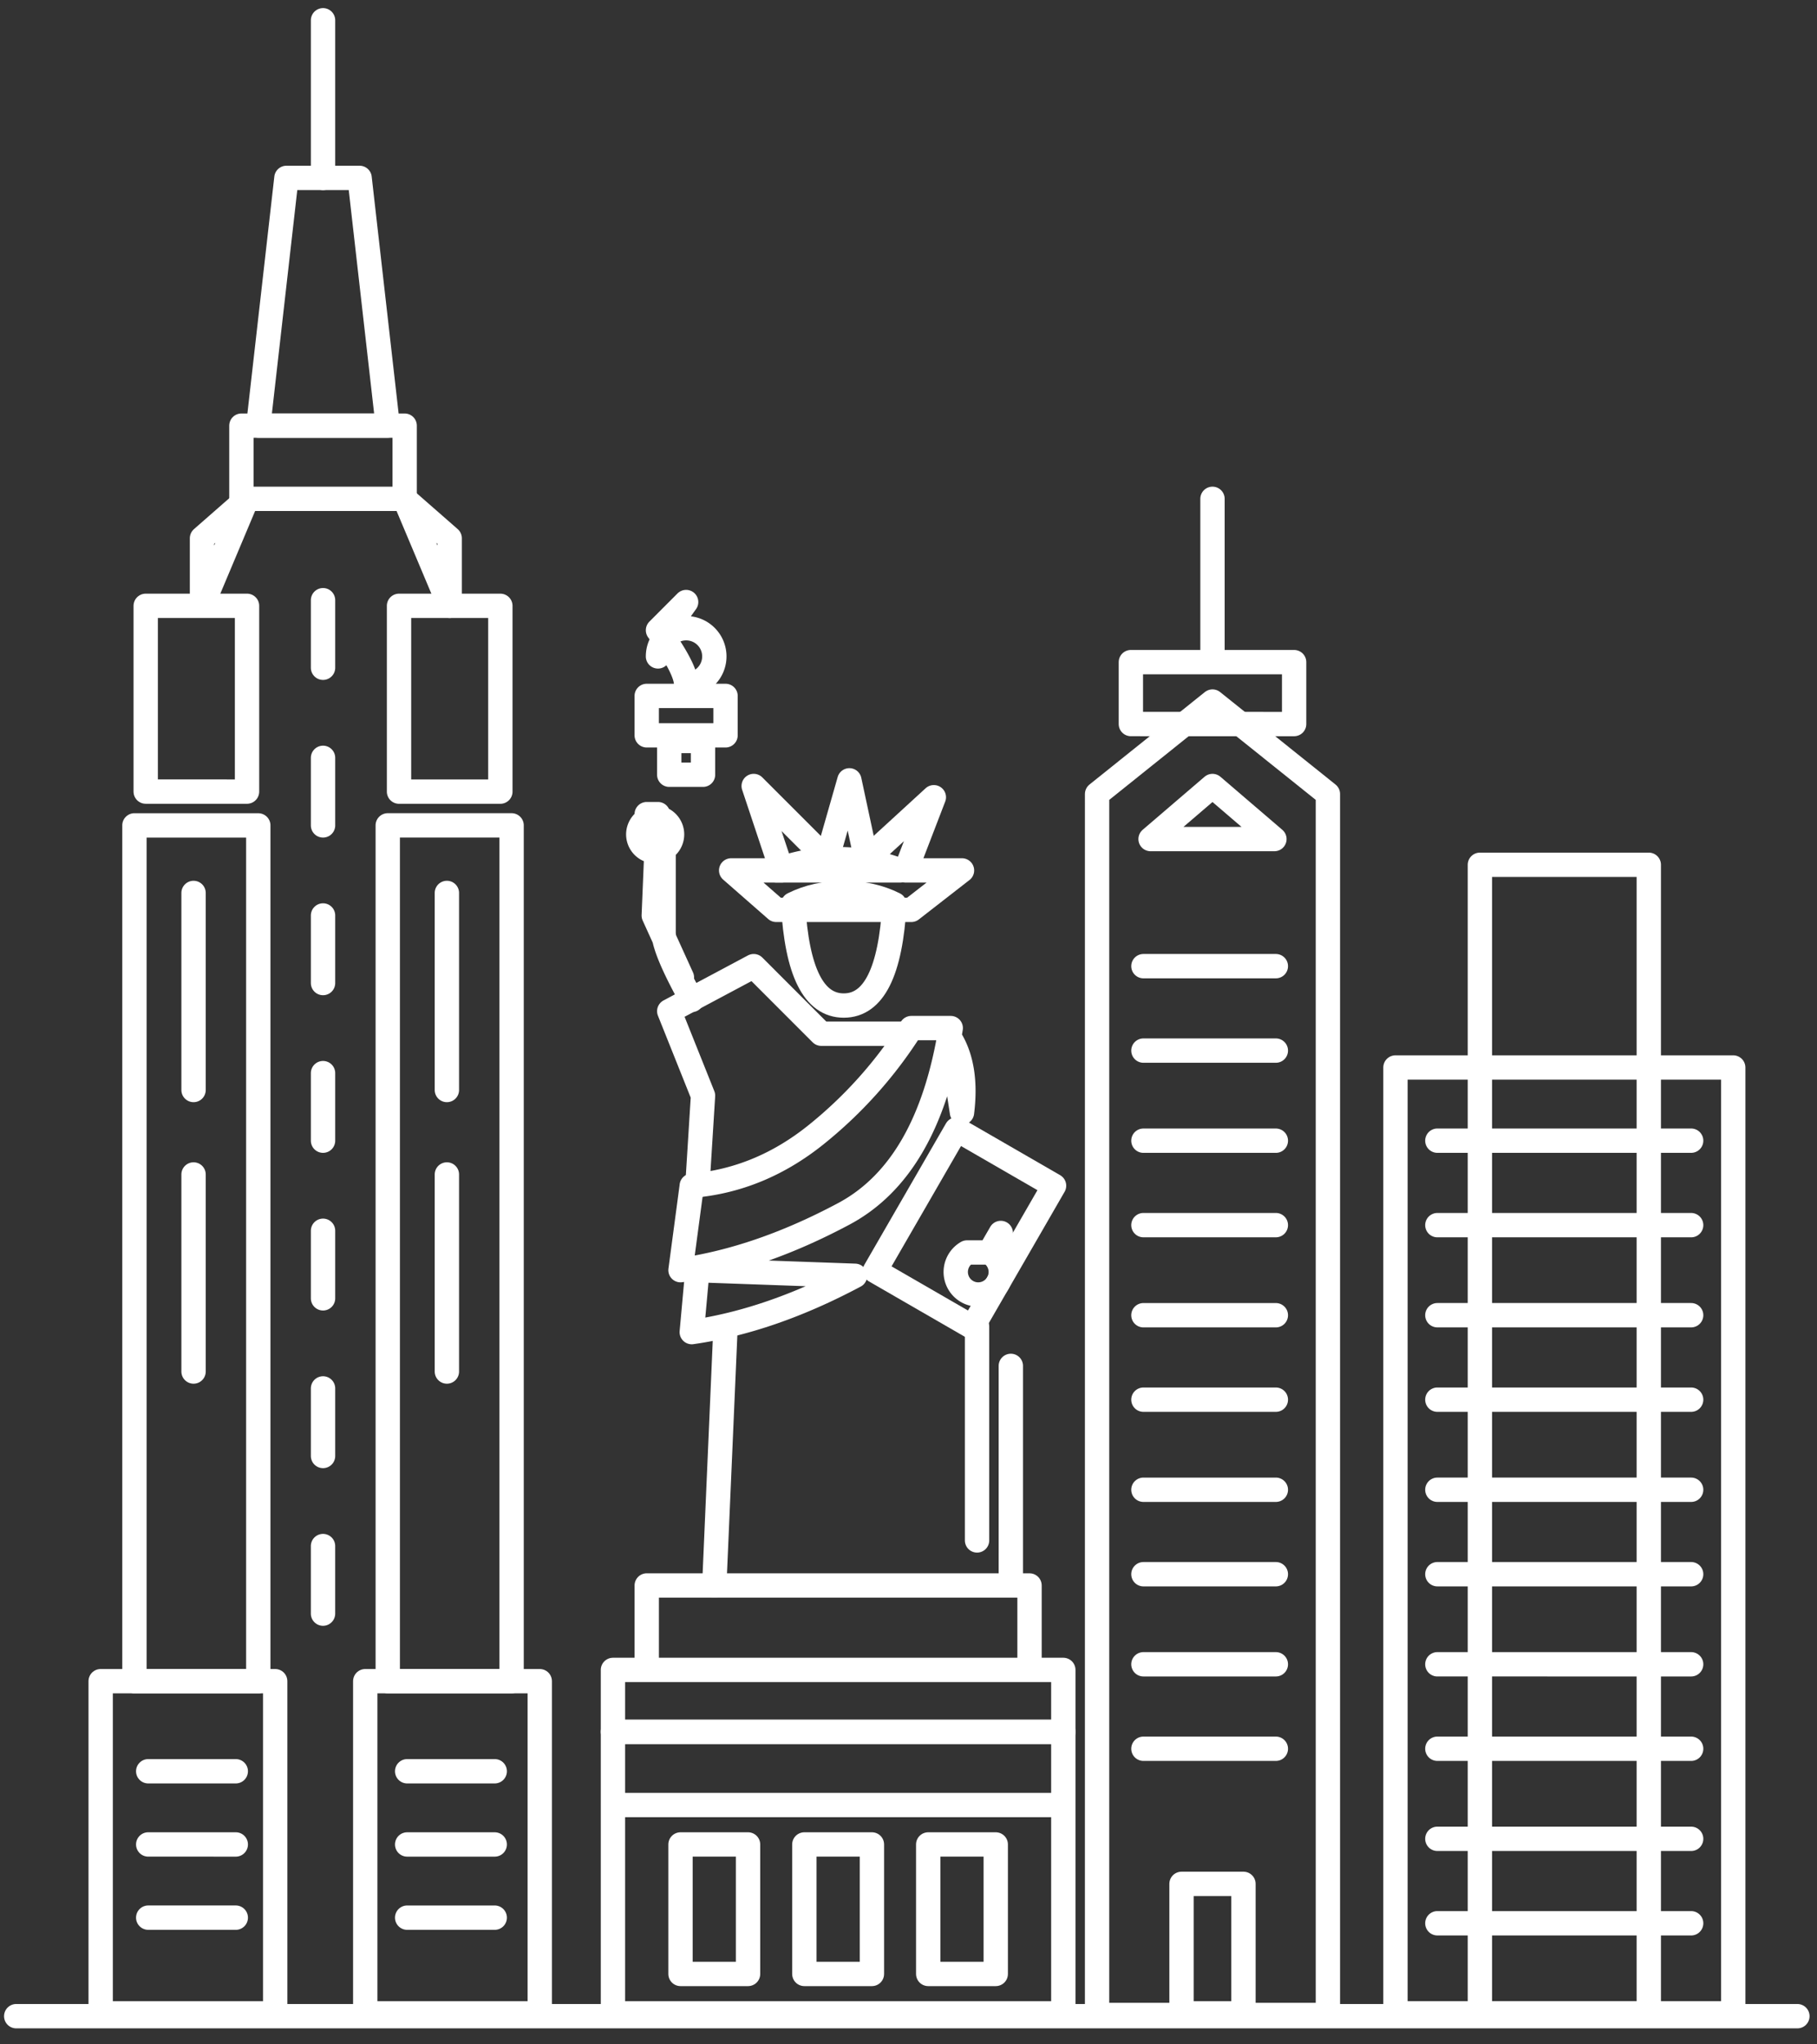
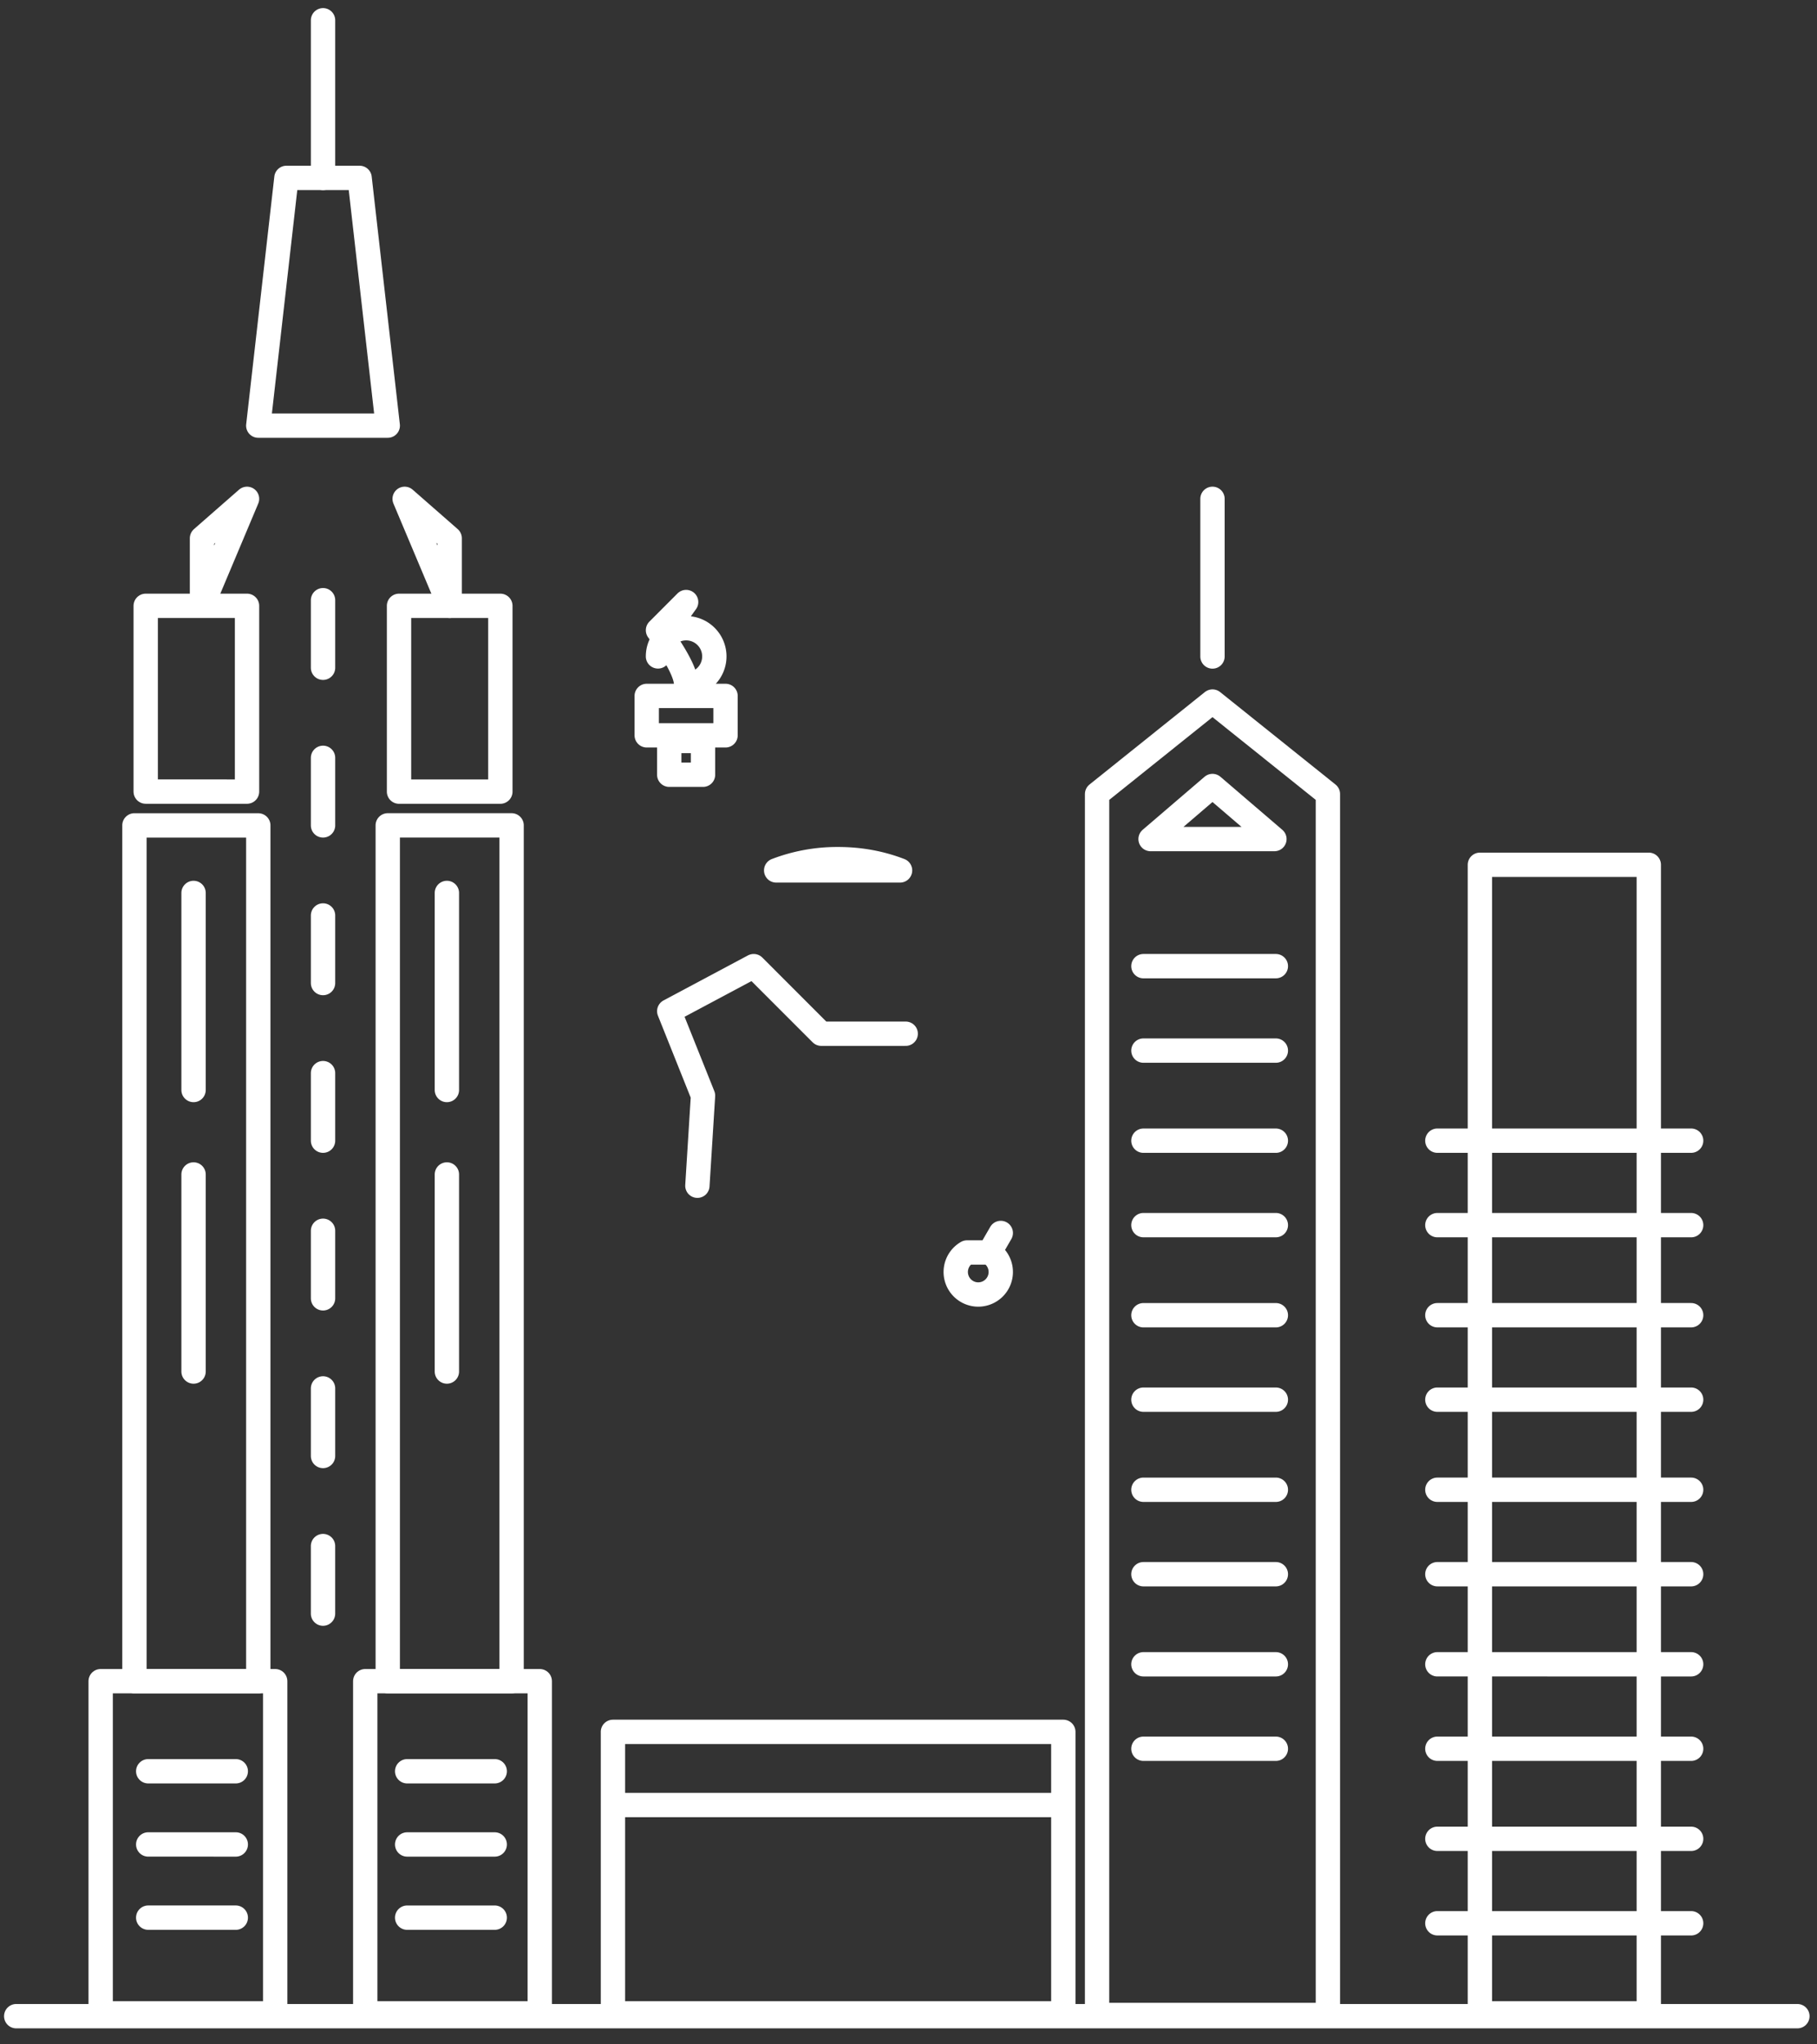
<svg xmlns="http://www.w3.org/2000/svg" width="112" height="126">
  <rect width="100%" height="100%" fill="#333333" stroke="none" />
  <g stroke="#FFF" stroke-width="1.5" fill="none" fill-rule="evenodd" stroke-linecap="round" stroke-linejoin="round">
    <path d="M110.791 124.263H1h109.791zM11.931 67.18V55.035 67.18zm15.615 0V55.035 67.18zm-7.634-26.025v-4.163 4.163zm0-30.189V1.25v9.716zm54.826 29.495v-9.716 9.716zM19.912 60.588v-4.165 4.164zm0 19.432v-4.164 4.164zm0-29.148v-4.164 4.163zm0 19.431V66.14v4.163zm0 19.433v-4.164 4.164zm-5.379 19.432H9.136h5.397zm15.962 0h-5.397 5.397zm73.747-38.865H88.599h15.643zm-25.6-10.756h-8.161 8.162zm0 10.757h-8.161 8.162zm0 10.757h-8.161 8.162zm0 10.757h-8.161 8.162zm0 10.757h-8.161 8.162zm0-37.824h-8.161 8.162zm0 10.757h-8.161 8.162zm0 10.758h-8.161 8.162zm0 10.757h-8.161 8.162zm0 10.757h-8.161 8.162zm25.6-26.72H88.599h15.643zm0 10.758H88.599h15.643zm0 10.757H88.599h15.643zm0 10.757H88.599h15.643zm0-37.823H88.599h15.643zm0 10.757H88.599h15.643zm0 10.757H88.599h15.643zm0 10.757H88.599h15.643zm0 10.757H88.599h15.643zm-89.709-4.858H9.136h5.397zm15.962 0h-5.397 5.397zm-15.962 4.511H9.136h5.397zm15.962 0h-5.397 5.397zM19.911 99.452v-4.164 4.164zm-7.98-14.921V72.386v12.145zm15.615 0V72.386v12.145zm33.448-7.337l.694-1.202-.694 1.202a1.388 1.388 0 1 1-1.388 0h1.388z" />
-     <path d="M61.239 79.546l-1.298 2.248-6.01-3.47 5.031-8.715 6.01 3.47-1.136 1.969-2.597 4.498zM14.88 26.234h10.063v4.511H14.88v-4.511zm54.827 18.391v-3.816H79.77v3.817l-10.063-.001z" />
    <path d="M67.625 48.938l7.113-5.7 7.114 5.7v75.251H67.624z" />
    <path d="M70.921 51.714l3.817-3.271 3.817 3.271h-7.634zM24.943 30.745l2.776 2.43v4.164l-2.776-6.594zm-9.716 0l-2.776 2.43v4.164l2.776-6.594zm-6.246 6.594h6.246v11.45H8.981V37.34zm-2.776 66.277h10.757v20.473H6.205v-20.473zm16.309 0h10.757v20.473H22.514v-20.473zm15.268 7.634h27.761v12.839h-27.76V111.25zm0-4.511h27.761v4.511h-27.76v-4.511z" />
-     <path d="M49.58 113.679h4.165v7.981H49.58v-7.981zm7.635 0h4.163v7.981h-4.163v-7.981zm15.614 2.429h3.818v7.981h-3.818v-7.981zm-30.882-2.429h4.163v7.981h-4.163v-7.981zm-4.165-10.757h27.761v3.817h-27.76v-3.817zm2.083-5.205H63.46v5.205H39.865v-5.205zm9.021-41.987c.925-.463 1.967-.694 3.123-.694 1.157 0 2.198.231 3.123.694-.231 4.164-1.272 6.245-3.122 6.245-1.851 0-2.892-2.081-3.123-6.245zm37.13 10.063h20.82v58.296h-20.82V65.793z" />
    <path d="M91.221 53.3h10.41v70.789h-10.41V53.301zM8.287 50.873h7.634v52.744H8.287V50.871zM24.596 37.34h6.246v11.45h-6.246V37.34zm15.268 5.552h4.858v2.428h-4.858v-2.428zm1.389 2.776h2.081v2.081h-2.082v-2.081zM23.901 50.87h7.634v52.745h-7.634V50.871zm-6.246-39.905h4.511l1.735 15.268H15.92l1.735-15.268zm24.638 26.141c-1.157 1.593-1.735 2.71-1.735 3.35a1.737 1.737 0 1 1 1.736 1.737c0-.64-.578-1.757-1.735-3.35l1.733-1.737zm5.551 16.54a10.501 10.501 0 0 1 3.818-.694c1.348 0 2.62.232 3.817.694h-7.635z" />
-     <path d="M47.845 56.077l-2.776-2.43h3.123l-1.734-5.204 4.51 4.51 1.388-4.858 1.041 4.858 4.165-3.817-1.735 4.511h3.47l-3.123 2.43h-8.329zM42.64 73.08c2.776-.231 5.321-1.272 7.635-3.123a26.786 26.786 0 0 0 5.898-6.593h2.43c-.925 5.783-3.123 9.6-6.593 11.45-3.47 1.852-6.825 3.008-10.063 3.47l.694-5.205-.001.001zm10.063 5.552c-3.47 1.85-6.824 3.007-10.063 3.47l.347-3.818 9.716.347zm5.9-14.575c.694 1.158.925 2.66.694 4.512l-.694-4.512z" />
    <path d="M42.987 73.08l.347-5.552-2.082-5.206 5.206-2.776 4.163 4.165h5.206" />
-     <path d="M42.64 61.629c-1.157-2.082-1.735-3.47-1.735-4.164v-6.94a1.041 1.041 0 1 1-1.041 0v-.347h.694l-.26 6.248 1.735 3.816m2.69 21.513l-.694 15.962m16.197-15.962v13.186m2.082-10.757V97.37" />
  </g>
</svg>